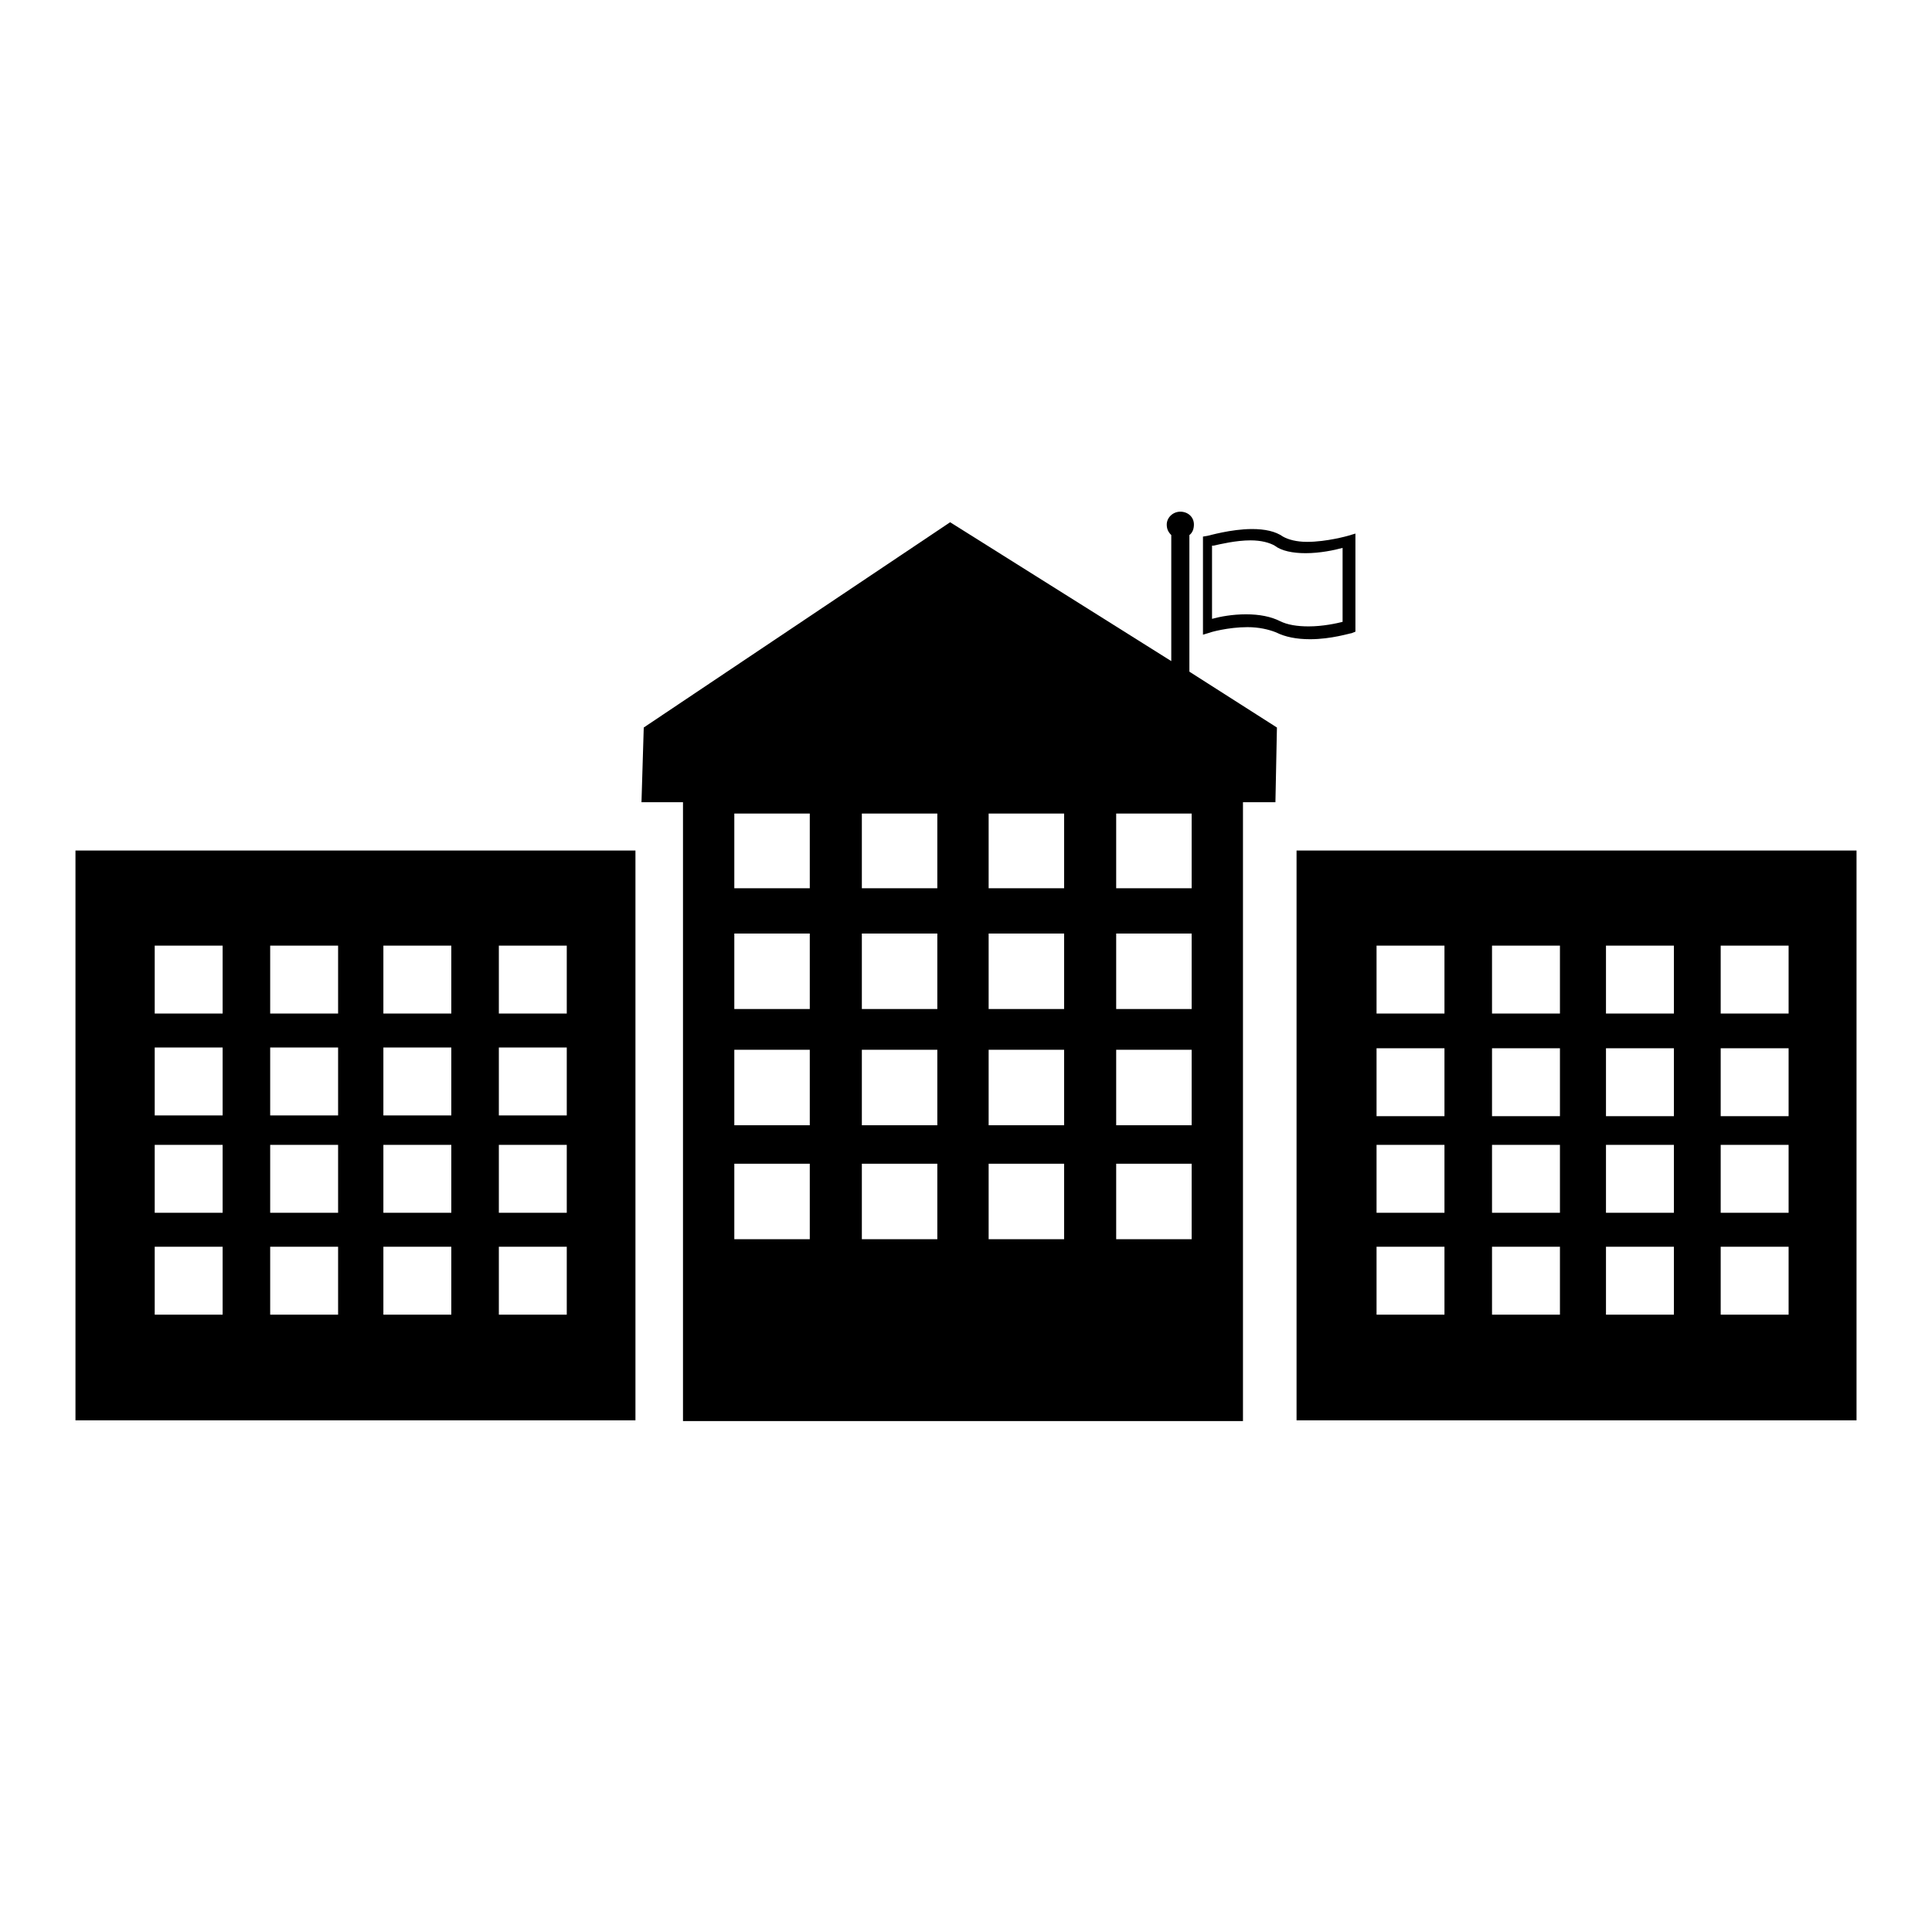
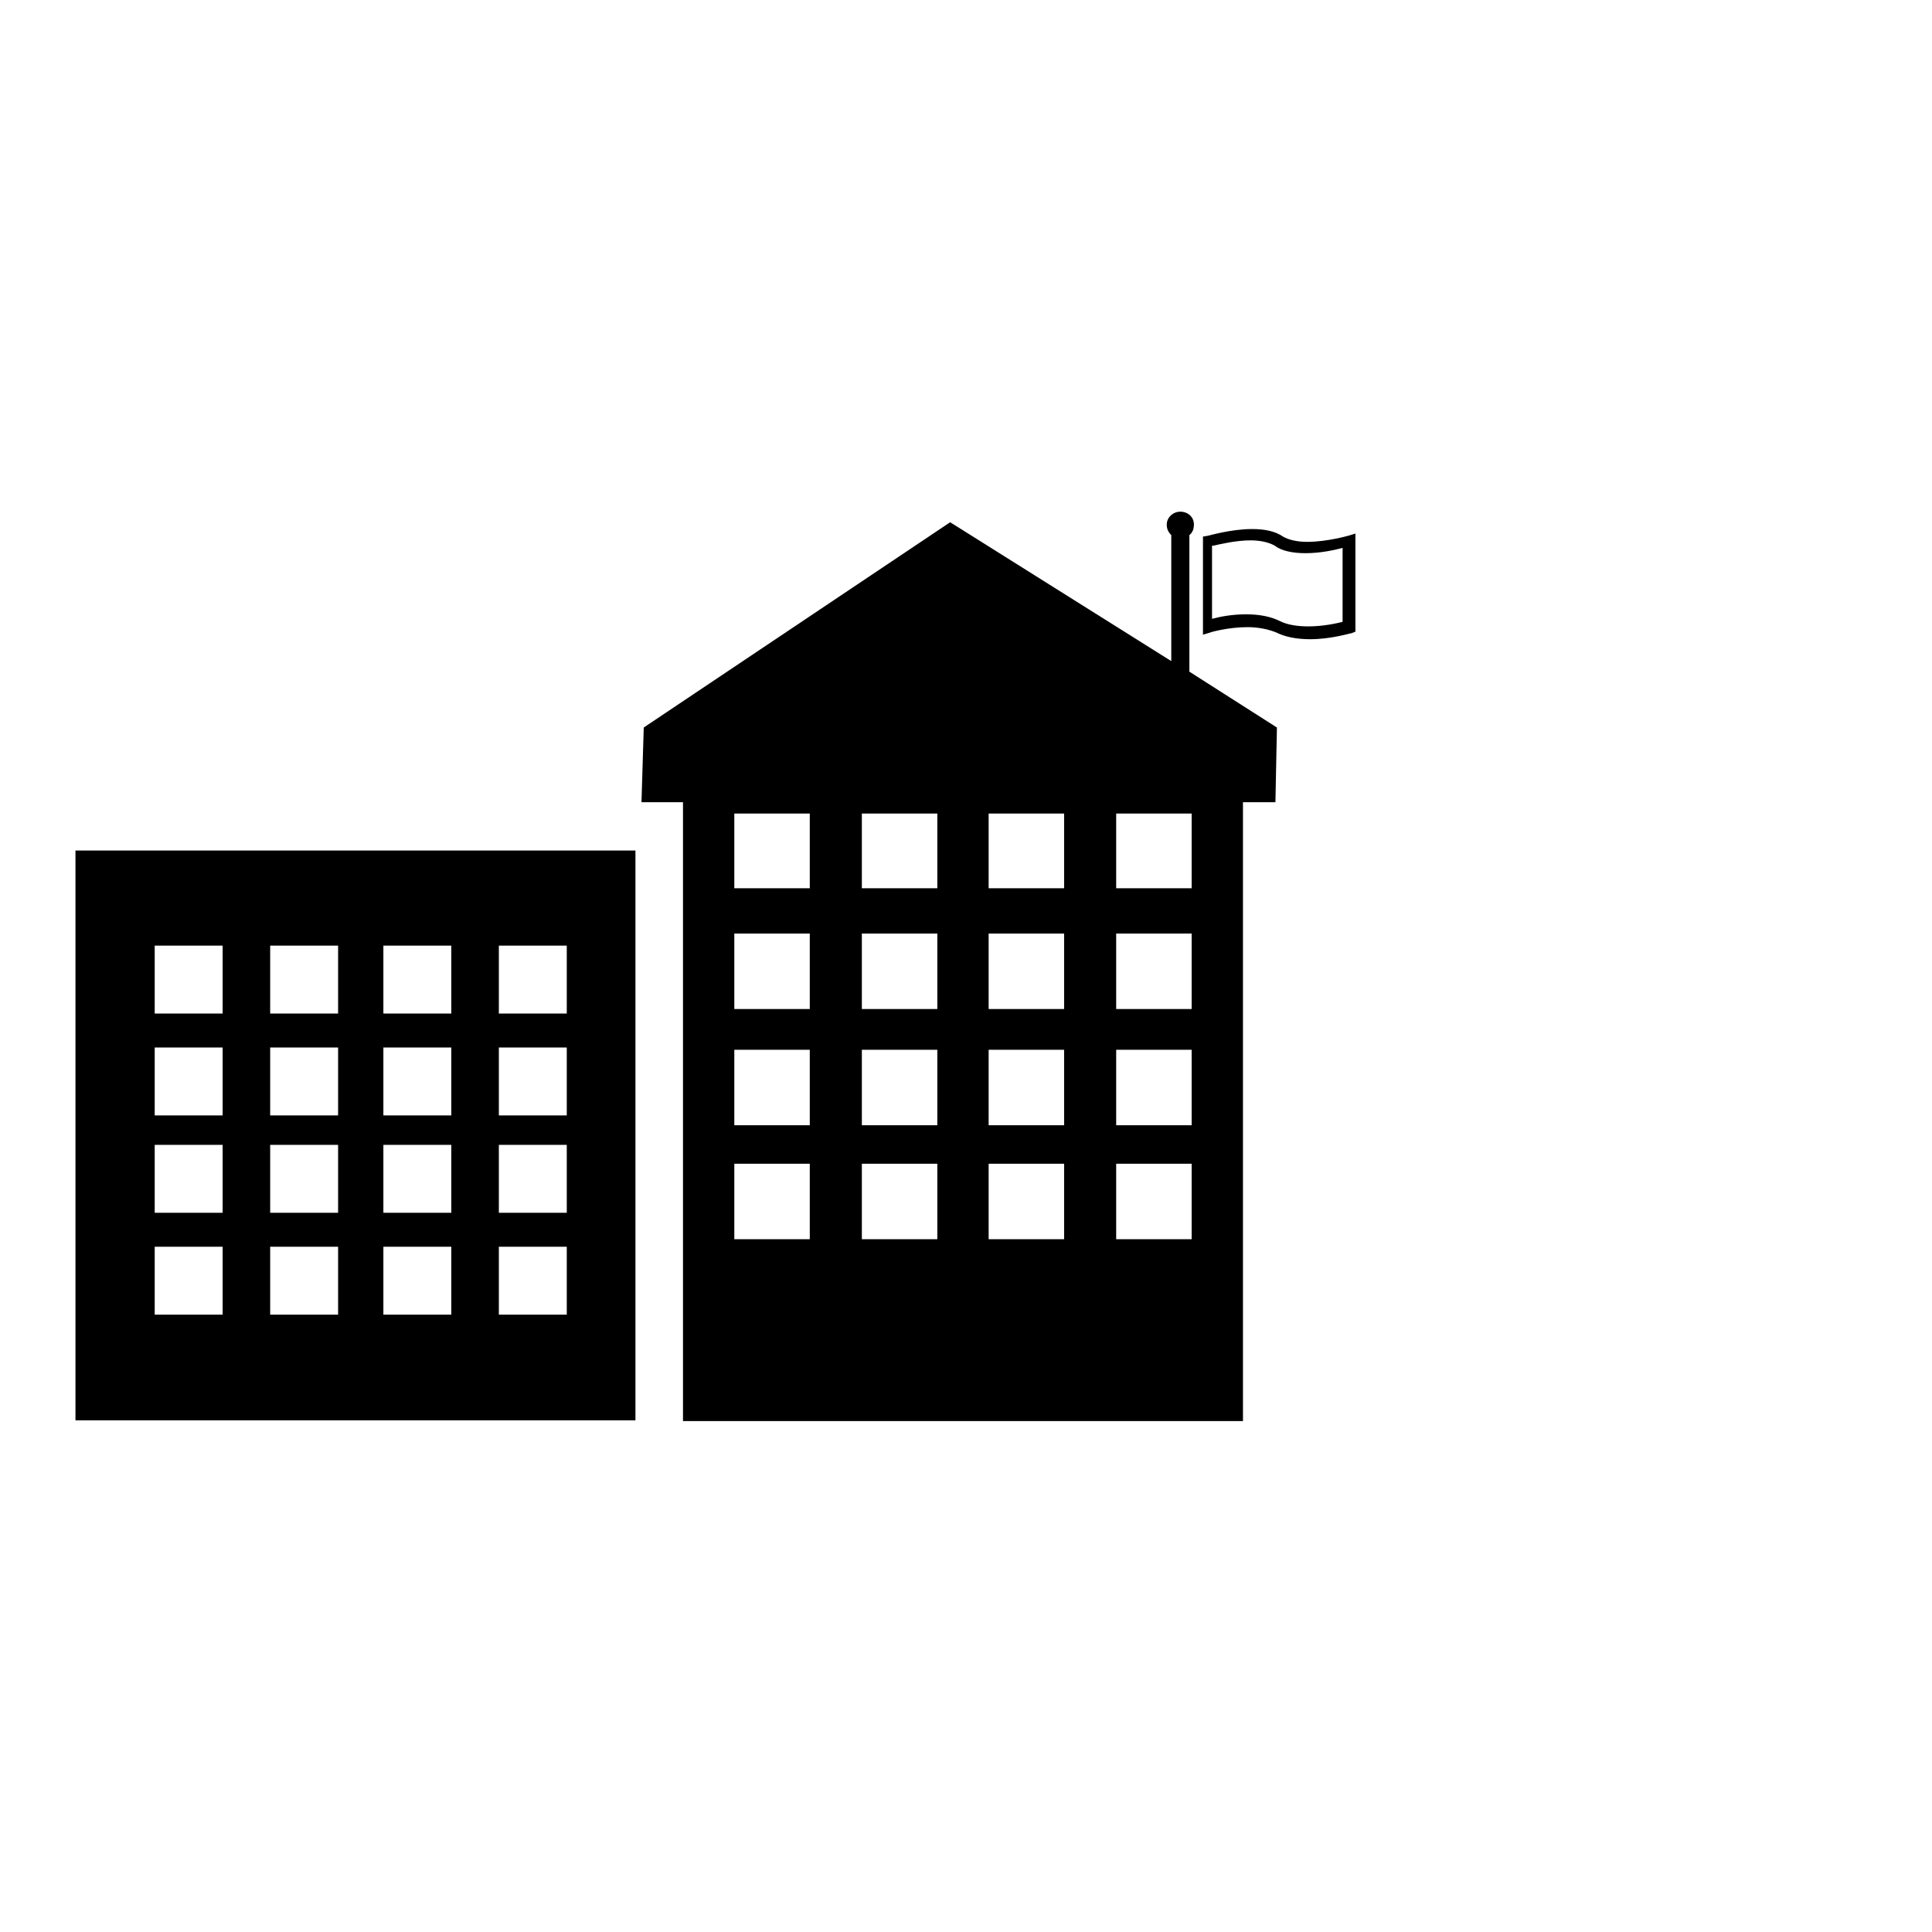
<svg xmlns="http://www.w3.org/2000/svg" version="1.1" x="0px" y="0px" viewBox="0 0 256 256" enable-background="new 0 0 256 256" xml:space="preserve">
  <g>
    <g>
      <g>
        <g>
          <path fill="#000000" d="M165.3,83.1c1.5,0,2.8,0.3,3.8,0.7c1.2,0.6,2.7,0.9,4.5,0.9c2.8,0,5.3-0.8,5.5-0.8l0.5-0.2v-13l-1,0.3c0,0-2.8,0.8-5.4,0.8c-1.4,0-2.5-0.3-3.2-0.7c-1-0.7-2.4-1-4.1-1c-2.8,0-5.8,0.9-5.9,0.9l-0.6,0.1v13l1-0.3C160.3,83.8,162.7,83.1,165.3,83.1z M160.8,72.3c0.9-0.2,3-0.7,4.9-0.7c1.4,0,2.5,0.3,3.2,0.7c0.9,0.7,2.4,1,4.1,1c1.9,0,3.8-0.4,4.9-0.7v9.8c-0.8,0.2-2.6,0.6-4.5,0.6c-1.5,0-2.8-0.2-3.8-0.7c-1.2-0.6-2.7-0.9-4.5-0.9c-1.8,0-3.4,0.3-4.5,0.6V72.3L160.8,72.3z" />
          <path fill="#000000" d="M157.6,70.9c0.4-0.3,0.6-0.8,0.6-1.4c0-1-0.8-1.7-1.8-1.7c-1,0-1.8,0.8-1.8,1.7c0,0.6,0.2,1,0.6,1.4v16.7l-29.3-18.4L85.3,96.4l-0.3,9.9h5.5v82h74.2v-82h4.3l0.2-9.9L157.6,89L157.6,70.9L157.6,70.9z M107.3,164.2h-10v-10h10V164.2z M107.3,149.1h-10v-10h10V149.1z M107.3,133.7h-10v-10h10V133.7z M107.3,117.7h-10v-9.9h10V117.7z M124.2,164.2h-10v-10h10V164.2z M124.2,149.1h-10v-10h10V149.1z M124.2,133.7h-10v-10h10V133.7z M124.2,117.7h-10v-9.9h10V117.7z M141,164.2h-10v-10h10V164.2z M141,149.1h-10v-10h10V149.1z M141,133.7h-10v-10h10V133.7z M141,117.7h-10v-9.9h10V117.7z M157.9,164.2h-10v-10h10V164.2z M157.9,149.1h-10v-10h10V149.1z M157.9,133.7h-10v-10h10V133.7z M157.9,117.7h-10v-9.9h10V117.7z" />
-           <path fill="#000000" d="M171.8,112.7v75.5H246v-75.5H171.8z M191.4,174.2h-9v-9h9L191.4,174.2L191.4,174.2z M191.4,160.7h-9v-9h9L191.4,160.7L191.4,160.7z M191.4,147.9h-9v-9h9L191.4,147.9L191.4,147.9z M191.4,134.3h-9v-9h9L191.4,134.3L191.4,134.3z M206.7,174.2h-9v-9h9V174.2z M206.7,160.7h-9v-9h9V160.7z M206.7,147.9h-9v-9h9V147.9z M206.7,134.3h-9v-9h9V134.3z M221.8,174.2h-9v-9h9V174.2z M221.8,160.7h-9v-9h9V160.7z M221.8,147.9h-9v-9h9V147.9z M221.8,134.3h-9v-9h9V134.3z M237,174.2h-9v-9h9V174.2z M237,160.7h-9v-9h9V160.7z M237,147.9h-9v-9h9V147.9z M237,134.3h-9v-9h9V134.3z" />
          <path fill="#000000" d="M10,188.2h74.2v-75.5H10V188.2z M66.1,125.3h9v9h-9V125.3z M66.1,138.8h9v9h-9V138.8z M66.1,151.7h9v9h-9V151.7z M66.1,165.2h9v9h-9V165.2z M50.8,125.3h9v9h-9V125.3z M50.8,138.8h9v9h-9V138.8z M50.8,151.7h9v9h-9V151.7z M50.8,165.2h9v9h-9V165.2z M35.8,125.3h9v9h-9V125.3z M35.8,138.8h9v9h-9V138.8z M35.8,151.7h9v9h-9V151.7z M35.8,165.2h9v9h-9V165.2z M20.5,125.3h9v9h-9V125.3z M20.5,138.8h9v9h-9V138.8z M20.5,151.7h9v9h-9V151.7z M20.5,165.2h9v9h-9V165.2z" />
        </g>
      </g>
      <g />
      <g />
      <g />
      <g />
      <g />
      <g />
      <g />
      <g />
      <g />
      <g />
      <g />
      <g />
      <g />
      <g />
      <g />
    </g>
  </g>
</svg>